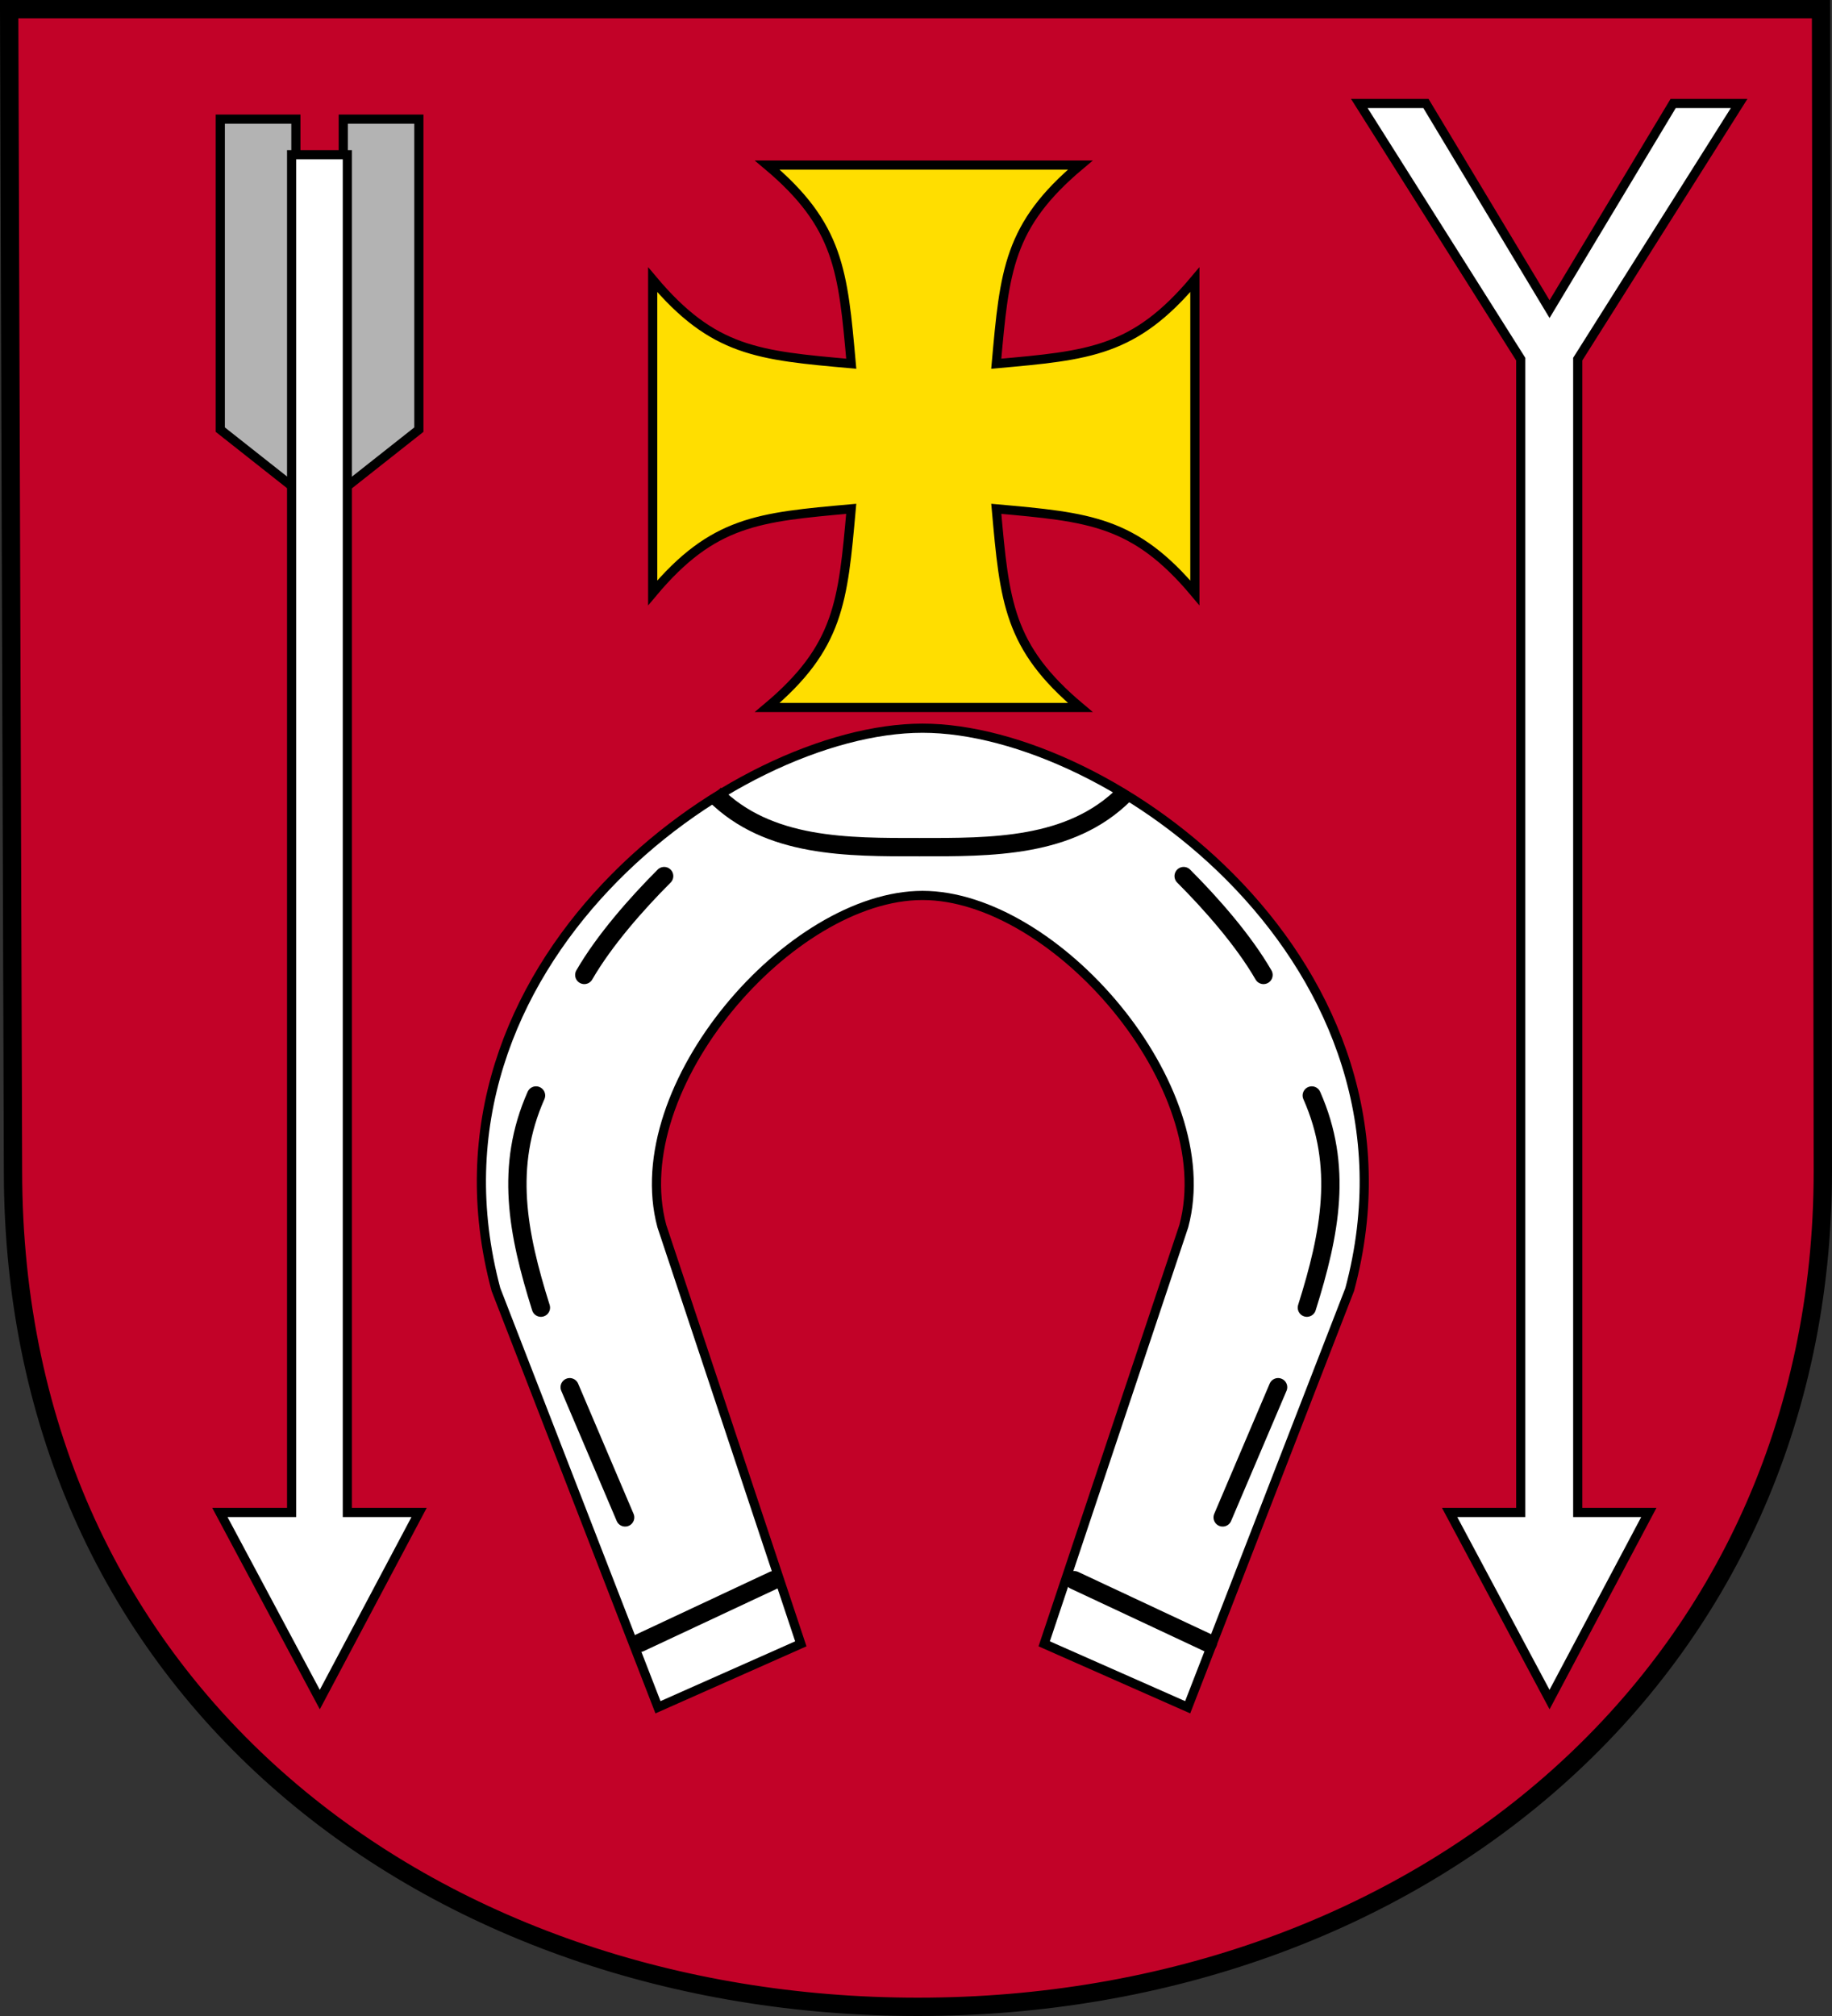
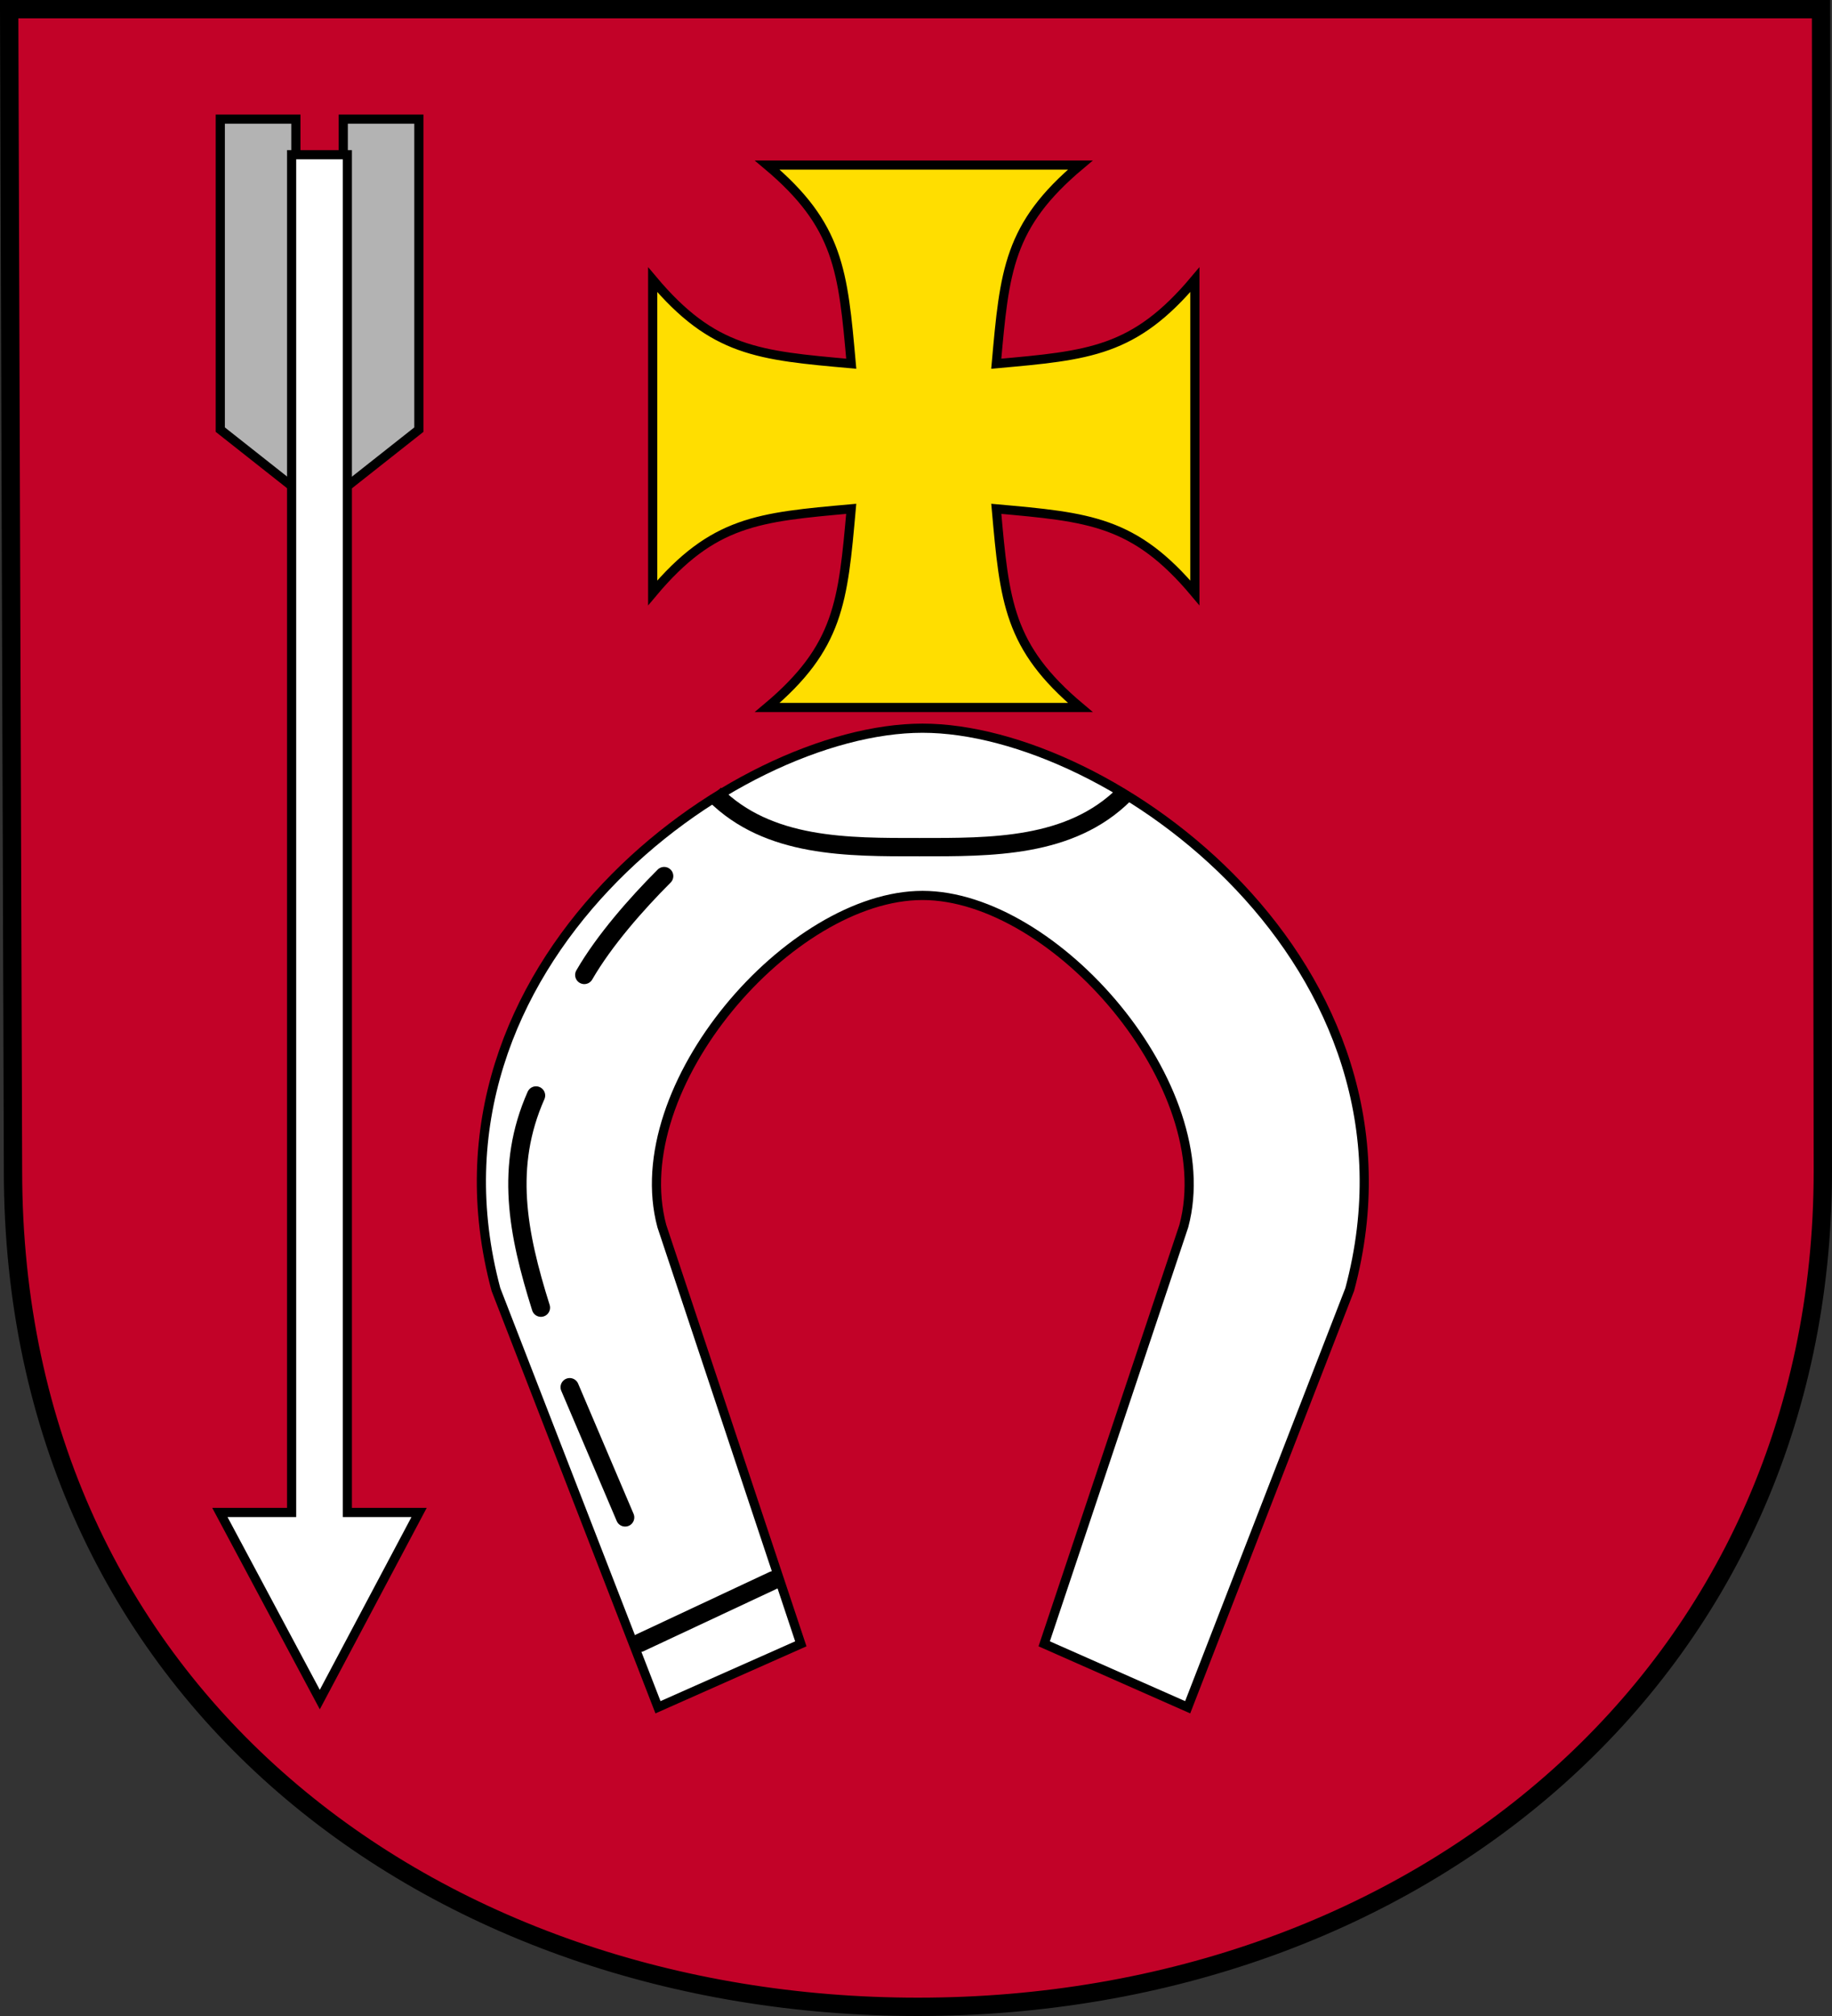
<svg xmlns="http://www.w3.org/2000/svg" xmlns:ns2="http://sodipodi.sourceforge.net/DTD/sodipodi-0.dtd" xmlns:xlink="http://www.w3.org/1999/xlink" version="1.0" width="750" height="825" id="svg4291">
  <rect width="100%" height="100%" fill="#333333" stroke="none" />
  <defs id="defs4294">
    <pattern xlink:href="#pattern2154" id="pattern2287" patternTransform="translate(4.995,189.524)" />
    <pattern xlink:href="#pattern2190" id="pattern2204" patternTransform="translate(214.215,22.618)" />
    <pattern xlink:href="#pattern2154" id="pattern2182" patternTransform="translate(-105.493,50.828)" />
    <pattern xlink:href="#pattern2154" id="pattern2178" patternTransform="translate(63.764,50.828)" />
    <pattern xlink:href="#pattern2154" id="pattern2174" patternTransform="translate(7.345,50.828)" />
    <pattern xlink:href="#pattern2154" id="pattern2170" patternTransform="translate(-49.074,50.828)" />
    <pattern patternUnits="userSpaceOnUse" width="44.079" height="54.264" patternTransform="translate(57.115,191.757)" id="pattern2154">
      <g id="g2156" transform="translate(-57.115,-191.757)">
        <path style="color:#000000;fill:#04da00;fill-opacity:1;fill-rule:evenodd;stroke:#000000;stroke-width:0.24;stroke-linecap:round;stroke-linejoin:bevel;stroke-miterlimit:4;stroke-dashoffset:0;stroke-opacity:1;marker:none;marker-start:none;marker-mid:none;marker-end:none;visibility:visible;display:block" d="M 78.965,191.877 C 87.276,203.928 91.016,202.543 81.042,228.031 C 86.445,239.39 78.957,245.928 78.965,245.9 C 79.067,245.504 71.069,239.39 77.302,228.031 C 67.329,202.127 71.057,203.513 78.965,191.877 z " id="path2158" ns2:nodetypes="cczcc" />
-         <path style="color:#000000;fill:#04da00;fill-opacity:1;fill-rule:evenodd;stroke:#000000;stroke-width:0.24;stroke-linecap:round;stroke-linejoin:bevel;stroke-miterlimit:4;stroke-dashoffset:0;stroke-opacity:1;marker:none;marker-start:none;marker-mid:none;marker-end:none;visibility:visible;display:block;stroke-dasharray:none" d="M 57.36,217.434 C 55.678,197.402 71.489,204.413 77.307,228.239 C 73.151,240.429 73.951,251.756 63.178,239.043 C 70.76,241.972 73.982,235.442 76.06,228.654 C 64.424,211.062 61.717,215.564 57.36,217.434 z " id="path2160" ns2:nodetypes="ccccc" />
+         <path style="color:#000000;fill:#04da00;fill-opacity:1;fill-rule:evenodd;stroke:#000000;stroke-width:0.24;stroke-linecap:round;stroke-linejoin:bevel;stroke-miterlimit:4;stroke-dashoffset:0;stroke-opacity:1;marker:none;marker-start:none;marker-mid:none;marker-end:none;visibility:visible;display:block;stroke-dasharray:none" d="M 57.36,217.434 C 55.678,197.402 71.489,204.413 77.307,228.239 C 73.151,240.429 73.951,251.756 63.178,239.043 C 70.76,241.972 73.982,235.442 76.06,228.654 z " id="path2160" ns2:nodetypes="ccccc" />
        <path style="color:#000000;fill:#04da00;fill-opacity:1;fill-rule:evenodd;stroke:#000000;stroke-width:0.24;stroke-linecap:round;stroke-linejoin:bevel;stroke-miterlimit:4;stroke-dashoffset:0;stroke-opacity:1;marker:none;marker-start:none;marker-mid:none;marker-end:none;visibility:visible;display:block" d="M 100.95,217.762 C 102.632,197.73 86.82,204.741 81.002,228.567 C 85.158,240.757 84.358,252.084 95.132,239.371 C 87.549,242.3 84.327,235.77 82.249,228.982 C 93.885,211.39 96.592,215.892 100.95,217.762 z " id="path2162" ns2:nodetypes="ccccc" />
        <rect style="color:#000000;fill:#04da00;fill-opacity:1;fill-rule:evenodd;stroke:#000000;stroke-width:0.24;stroke-linecap:round;stroke-linejoin:bevel;stroke-miterlimit:4;stroke-dashoffset:0;stroke-opacity:1;marker:none;marker-start:none;marker-mid:none;marker-end:none;visibility:visible;display:block;stroke-dasharray:none" id="rect2164" width="12.051" height="2.353" x="73.423" y="228.517" ry="1.346" rx="1.346" />
      </g>
    </pattern>
    <pattern patternUnits="userSpaceOnUse" width="213.336" height="54.264" patternTransform="translate(-105.493,50.828)" id="pattern2190">
      <g id="g2192" transform="translate(105.493,-50.828)">
        <rect style="fill:url(#pattern2170);stroke:none" width="44.079" height="54.264" x="-49.074" y="50.828" id="rect2194" />
-         <rect style="fill:url(#pattern2174);stroke:none" width="44.079" height="54.264" x="7.345" y="50.828" id="rect2196" />
        <rect style="fill:url(#pattern2178);stroke:none" width="44.079" height="54.264" x="63.764" y="50.828" id="rect2198" />
        <rect style="fill:url(#pattern2182);stroke:none" width="44.079" height="54.264" x="-105.493" y="50.828" id="rect2200" />
      </g>
    </pattern>
    <pattern patternUnits="userSpaceOnUse" width="235.079" height="68.173" patternTransform="translate(205.694,16.839)" id="pattern2208">
      <rect style="fill:url(#pattern2204);stroke:none" width="213.336" height="54.264" x="214.215" y="22.618" id="rect2212" transform="translate(-205.694,-16.839)" />
      <rect style="color:#000000;fill:none;fill-opacity:1;fill-rule:evenodd;stroke:none;stroke-width:0.24;stroke-linecap:round;stroke-linejoin:bevel;stroke-miterlimit:4;stroke-dashoffset:0;stroke-opacity:1;marker:none;marker-start:none;marker-mid:none;marker-end:none;visibility:visible;display:block" id="rect2210" width="235.079" height="68.173" x="205.694" y="16.839" transform="translate(-205.694,-16.839)" />
    </pattern>
    <pattern id="pattern2757" patternTransform="translate(205.694,16.839)" height="68.173" width="235.079" patternUnits="userSpaceOnUse">
      <rect transform="translate(-205.694,-16.839)" id="rect2759" y="22.618" x="214.215" height="54.264" width="213.336" style="fill:url(#pattern2204);stroke:none" />
      <rect transform="translate(-205.694,-16.839)" y="16.839" x="205.694" height="68.173" width="235.079" id="rect2761" style="color:#000000;fill:none;fill-opacity:1;fill-rule:evenodd;stroke:none;stroke-width:0.24;stroke-linecap:round;stroke-linejoin:bevel;stroke-miterlimit:4;stroke-dashoffset:0;stroke-opacity:1;marker:none;marker-start:none;marker-mid:none;marker-end:none;visibility:visible;display:block" />
    </pattern>
    <pattern id="pattern2745" patternTransform="translate(-105.493,50.828)" height="54.264" width="213.336" patternUnits="userSpaceOnUse">
      <g transform="translate(105.493,-50.828)" id="g2747">
        <rect id="rect2749" y="50.828" x="-49.074" height="54.264" width="44.079" style="fill:url(#pattern2170);stroke:none" />
        <rect id="rect2751" y="50.828" x="7.345" height="54.264" width="44.079" style="fill:url(#pattern2174);stroke:none" />
        <rect id="rect2753" y="50.828" x="63.764" height="54.264" width="44.079" style="fill:url(#pattern2178);stroke:none" />
        <rect id="rect2755" y="50.828" x="-105.493" height="54.264" width="44.079" style="fill:url(#pattern2182);stroke:none" />
      </g>
    </pattern>
    <pattern id="pattern2733" patternTransform="translate(57.115,191.757)" height="54.264" width="44.079" patternUnits="userSpaceOnUse">
      <g transform="translate(-57.115,-191.757)" id="g2735">
        <path ns2:nodetypes="cczcc" id="path2737" d="M 78.965,191.877 C 87.276,203.928 91.016,202.543 81.042,228.031 C 86.445,239.39 78.957,245.928 78.965,245.9 C 79.067,245.504 71.069,239.39 77.302,228.031 C 67.329,202.127 71.057,203.513 78.965,191.877 z " style="color:#000000;fill:#04da00;fill-opacity:1;fill-rule:evenodd;stroke:#000000;stroke-width:0.24;stroke-linecap:round;stroke-linejoin:bevel;stroke-miterlimit:4;stroke-dashoffset:0;stroke-opacity:1;marker:none;marker-start:none;marker-mid:none;marker-end:none;visibility:visible;display:block" />
        <path ns2:nodetypes="ccccc" id="path2739" d="M 57.36,217.434 C 55.678,197.402 71.489,204.413 77.307,228.239 C 73.151,240.429 73.951,251.756 63.178,239.043 C 70.76,241.972 73.982,235.442 76.06,228.654 C 64.424,211.062 61.717,215.564 57.36,217.434 z " style="color:#000000;fill:#04da00;fill-opacity:1;fill-rule:evenodd;stroke:#000000;stroke-width:0.24;stroke-linecap:round;stroke-linejoin:bevel;stroke-miterlimit:4;stroke-dashoffset:0;stroke-opacity:1;marker:none;marker-start:none;marker-mid:none;marker-end:none;visibility:visible;display:block;stroke-dasharray:none" />
        <path ns2:nodetypes="ccccc" id="path2741" d="M 100.95,217.762 C 102.632,197.73 86.82,204.741 81.002,228.567 C 85.158,240.757 84.358,252.084 95.132,239.371 C 87.549,242.3 84.327,235.77 82.249,228.982 C 93.885,211.39 96.592,215.892 100.95,217.762 z " style="color:#000000;fill:#04da00;fill-opacity:1;fill-rule:evenodd;stroke:#000000;stroke-width:0.24;stroke-linecap:round;stroke-linejoin:bevel;stroke-miterlimit:4;stroke-dashoffset:0;stroke-opacity:1;marker:none;marker-start:none;marker-mid:none;marker-end:none;visibility:visible;display:block" />
-         <rect rx="1.346" ry="1.346" y="228.517" x="73.423" height="2.353" width="12.051" id="rect2743" style="color:#000000;fill:#04da00;fill-opacity:1;fill-rule:evenodd;stroke:#000000;stroke-width:0.24;stroke-linecap:round;stroke-linejoin:bevel;stroke-miterlimit:4;stroke-dashoffset:0;stroke-opacity:1;marker:none;marker-start:none;marker-mid:none;marker-end:none;visibility:visible;display:block;stroke-dasharray:none" />
      </g>
    </pattern>
    <pattern patternTransform="translate(-49.074,50.828)" id="pattern2731" xlink:href="#pattern2154" />
    <pattern patternTransform="translate(7.345,50.828)" id="pattern2729" xlink:href="#pattern2154" />
    <pattern patternTransform="translate(63.764,50.828)" id="pattern2727" xlink:href="#pattern2154" />
    <pattern patternTransform="translate(-105.493,50.828)" id="pattern2725" xlink:href="#pattern2154" />
    <pattern patternTransform="translate(214.215,22.618)" id="pattern2723" xlink:href="#pattern2190" />
    <pattern patternTransform="translate(4.995,189.524)" id="pattern2721" xlink:href="#pattern2154" />
    <linearGradient x1="-303.69" y1="310.338" x2="-15.105" y2="310.338" id="linearGradient2893" xlink:href="#linearGradient3002" gradientUnits="userSpaceOnUse" gradientTransform="matrix(0.799,0,0,1.252,-638.932,135.101)" />
    <linearGradient x1="-303.69" y1="310.338" x2="-15.105" y2="310.338" id="linearGradient3044" xlink:href="#linearGradient3002" gradientUnits="userSpaceOnUse" gradientTransform="scale(0.799,1.252)" />
    <linearGradient x1="-303.69" y1="310.338" x2="-15.105" y2="310.338" id="linearGradient3037" xlink:href="#linearGradient3002" gradientUnits="userSpaceOnUse" gradientTransform="matrix(0.799,0,0,1.252,-3.120595e-5,-166.711)" />
    <linearGradient x1="-303.69" y1="310.338" x2="-15.105" y2="310.338" id="linearGradient3008" xlink:href="#linearGradient3002" gradientUnits="userSpaceOnUse" gradientTransform="scale(0.799,1.252)" />
    <pattern patternTransform="translate(4.995,189.524)" id="pattern2213" xlink:href="#pattern2154" />
    <pattern patternTransform="translate(214.215,22.618)" id="pattern2211" xlink:href="#pattern2190" />
    <pattern patternTransform="translate(-105.493,50.828)" id="pattern2209" xlink:href="#pattern2154" />
    <pattern patternTransform="translate(63.764,50.828)" id="pattern2207" xlink:href="#pattern2154" />
    <pattern patternTransform="translate(7.345,50.828)" id="pattern2205" xlink:href="#pattern2154" />
    <pattern patternTransform="translate(-49.074,50.828)" id="pattern2203" xlink:href="#pattern2154" />
    <pattern id="pattern2191" patternTransform="translate(57.115,191.757)" height="54.264" width="44.079" patternUnits="userSpaceOnUse">
      <g transform="translate(-57.115,-191.757)" id="g2193">
        <path ns2:nodetypes="cczcc" id="path2195" d="M 78.965,191.877 C 87.276,203.928 91.016,202.543 81.042,228.031 C 86.445,239.39 78.957,245.928 78.965,245.9 C 79.067,245.504 71.069,239.39 77.302,228.031 C 67.329,202.127 71.057,203.513 78.965,191.877 z " style="color:#000000;fill:#04da00;fill-opacity:1;fill-rule:evenodd;stroke:#000000;stroke-width:0.24;stroke-linecap:round;stroke-linejoin:bevel;stroke-miterlimit:4;stroke-dashoffset:0;stroke-opacity:1;marker:none;marker-start:none;marker-mid:none;marker-end:none;visibility:visible;display:block" />
        <path ns2:nodetypes="ccccc" id="path2197" d="M 57.36,217.434 C 55.678,197.402 71.489,204.413 77.307,228.239 C 73.151,240.429 73.951,251.756 63.178,239.043 C 70.76,241.972 73.982,235.442 76.06,228.654 C 64.424,211.062 61.717,215.564 57.36,217.434 z " style="color:#000000;fill:#04da00;fill-opacity:1;fill-rule:evenodd;stroke:#000000;stroke-width:0.24;stroke-linecap:round;stroke-linejoin:bevel;stroke-miterlimit:4;stroke-dashoffset:0;stroke-opacity:1;marker:none;marker-start:none;marker-mid:none;marker-end:none;visibility:visible;display:block;stroke-dasharray:none" />
        <path ns2:nodetypes="ccccc" id="path2199" d="M 100.95,217.762 C 102.632,197.73 86.82,204.741 81.002,228.567 C 85.158,240.757 84.358,252.084 95.132,239.371 C 87.549,242.3 84.327,235.77 82.249,228.982 C 93.885,211.39 96.592,215.892 100.95,217.762 z " style="color:#000000;fill:#04da00;fill-opacity:1;fill-rule:evenodd;stroke:#000000;stroke-width:0.24;stroke-linecap:round;stroke-linejoin:bevel;stroke-miterlimit:4;stroke-dashoffset:0;stroke-opacity:1;marker:none;marker-start:none;marker-mid:none;marker-end:none;visibility:visible;display:block" />
        <rect rx="1.346" ry="1.346" y="228.517" x="73.423" height="2.353" width="12.051" id="rect2201" style="color:#000000;fill:#04da00;fill-opacity:1;fill-rule:evenodd;stroke:#000000;stroke-width:0.24;stroke-linecap:round;stroke-linejoin:bevel;stroke-miterlimit:4;stroke-dashoffset:0;stroke-opacity:1;marker:none;marker-start:none;marker-mid:none;marker-end:none;visibility:visible;display:block;stroke-dasharray:none" />
      </g>
    </pattern>
    <pattern id="pattern2179" patternTransform="translate(-105.493,50.828)" height="54.264" width="213.336" patternUnits="userSpaceOnUse">
      <g transform="translate(105.493,-50.828)" id="g2181">
        <rect id="rect2183" y="50.828" x="-49.074" height="54.264" width="44.079" style="fill:url(#pattern2170);stroke:none" />
        <rect id="rect2185" y="50.828" x="7.345" height="54.264" width="44.079" style="fill:url(#pattern2174);stroke:none" />
        <rect id="rect2187" y="50.828" x="63.764" height="54.264" width="44.079" style="fill:url(#pattern2178);stroke:none" />
        <rect id="rect2189" y="50.828" x="-105.493" height="54.264" width="44.079" style="fill:url(#pattern2182);stroke:none" />
      </g>
    </pattern>
    <pattern id="pattern2173" patternTransform="translate(205.694,16.839)" height="68.173" width="235.079" patternUnits="userSpaceOnUse">
      <rect transform="translate(-205.694,-16.839)" id="rect2175" y="22.618" x="214.215" height="54.264" width="213.336" style="fill:url(#pattern2204);stroke:none" />
      <rect transform="translate(-205.694,-16.839)" y="16.839" x="205.694" height="68.173" width="235.079" id="rect2177" style="color:#000000;fill:none;fill-opacity:1;fill-rule:evenodd;stroke:none;stroke-width:0.24;stroke-linecap:round;stroke-linejoin:bevel;stroke-miterlimit:4;stroke-dashoffset:0;stroke-opacity:1;marker:none;marker-start:none;marker-mid:none;marker-end:none;visibility:visible;display:block" />
    </pattern>
    <pattern patternUnits="userSpaceOnUse" width="235.079" height="68.173" patternTransform="translate(205.694,16.839)" id="pattern2167">
      <rect style="fill:url(#pattern2204);stroke:none" width="213.336" height="54.264" x="214.215" y="22.618" id="rect2169" transform="translate(-205.694,-16.839)" />
      <rect style="color:#000000;fill:none;fill-opacity:1;fill-rule:evenodd;stroke:none;stroke-width:0.24;stroke-linecap:round;stroke-linejoin:bevel;stroke-miterlimit:4;stroke-dashoffset:0;stroke-opacity:1;marker:none;marker-start:none;marker-mid:none;marker-end:none;visibility:visible;display:block" id="rect2171" width="235.079" height="68.173" x="205.694" y="16.839" transform="translate(-205.694,-16.839)" />
    </pattern>
    <pattern patternUnits="userSpaceOnUse" width="213.336" height="54.264" patternTransform="translate(-105.493,50.828)" id="pattern2155">
      <g id="g2157" transform="translate(105.493,-50.828)">
        <rect style="fill:url(#pattern2170);stroke:none" width="44.079" height="54.264" x="-49.074" y="50.828" id="rect2159" />
        <rect style="fill:url(#pattern2174);stroke:none" width="44.079" height="54.264" x="7.345" y="50.828" id="rect2161" />
        <rect style="fill:url(#pattern2178);stroke:none" width="44.079" height="54.264" x="63.764" y="50.828" id="rect2163" />
        <rect style="fill:url(#pattern2182);stroke:none" width="44.079" height="54.264" x="-105.493" y="50.828" id="rect2165" />
      </g>
    </pattern>
    <pattern patternUnits="userSpaceOnUse" width="44.079" height="54.264" patternTransform="translate(57.115,191.757)" id="pattern2142">
      <g id="g2144" transform="translate(-57.115,-191.757)">
-         <path style="color:#000000;fill:#04da00;fill-opacity:1;fill-rule:evenodd;stroke:#000000;stroke-width:0.24;stroke-linecap:round;stroke-linejoin:bevel;stroke-miterlimit:4;stroke-dashoffset:0;stroke-opacity:1;marker:none;marker-start:none;marker-mid:none;marker-end:none;visibility:visible;display:block" d="M 78.965,191.877 C 87.276,203.928 91.016,202.543 81.042,228.031 C 86.445,239.39 78.957,245.928 78.965,245.9 C 79.067,245.504 71.069,239.39 77.302,228.031 C 67.329,202.127 71.057,203.513 78.965,191.877 z " id="path2146" ns2:nodetypes="cczcc" />
        <path style="color:#000000;fill:#04da00;fill-opacity:1;fill-rule:evenodd;stroke:#000000;stroke-width:0.24;stroke-linecap:round;stroke-linejoin:bevel;stroke-miterlimit:4;stroke-dashoffset:0;stroke-opacity:1;marker:none;marker-start:none;marker-mid:none;marker-end:none;visibility:visible;display:block;stroke-dasharray:none" d="M 57.36,217.434 C 55.678,197.402 71.489,204.413 77.307,228.239 C 73.151,240.429 73.951,251.756 63.178,239.043 C 70.76,241.972 73.982,235.442 76.06,228.654 C 64.424,211.062 61.717,215.564 57.36,217.434 z " id="path2148" ns2:nodetypes="ccccc" />
        <path style="color:#000000;fill:#04da00;fill-opacity:1;fill-rule:evenodd;stroke:#000000;stroke-width:0.24;stroke-linecap:round;stroke-linejoin:bevel;stroke-miterlimit:4;stroke-dashoffset:0;stroke-opacity:1;marker:none;marker-start:none;marker-mid:none;marker-end:none;visibility:visible;display:block" d="M 100.95,217.762 C 102.632,197.73 86.82,204.741 81.002,228.567 C 85.158,240.757 84.358,252.084 95.132,239.371 C 87.549,242.3 84.327,235.77 82.249,228.982 C 93.885,211.39 96.592,215.892 100.95,217.762 z " id="path2150" ns2:nodetypes="ccccc" />
        <rect style="color:#000000;fill:#04da00;fill-opacity:1;fill-rule:evenodd;stroke:#000000;stroke-width:0.24;stroke-linecap:round;stroke-linejoin:bevel;stroke-miterlimit:4;stroke-dashoffset:0;stroke-opacity:1;marker:none;marker-start:none;marker-mid:none;marker-end:none;visibility:visible;display:block;stroke-dasharray:none" id="rect2152" width="12.051" height="2.353" x="73.423" y="228.517" ry="1.346" rx="1.346" />
      </g>
    </pattern>
    <pattern xlink:href="#pattern2154" id="pattern2140" patternTransform="translate(-49.074,50.828)" />
    <pattern xlink:href="#pattern2154" id="pattern2138" patternTransform="translate(7.345,50.828)" />
    <pattern xlink:href="#pattern2154" id="pattern2136" patternTransform="translate(63.764,50.828)" />
    <pattern xlink:href="#pattern2154" id="pattern2134" patternTransform="translate(-105.493,50.828)" />
    <pattern xlink:href="#pattern2190" id="pattern2132" patternTransform="translate(214.215,22.618)" />
    <pattern xlink:href="#pattern2154" id="pattern2130" patternTransform="translate(4.995,189.524)" />
    <linearGradient id="linearGradient3002">
      <stop style="stop-color:#cdd7cd;stop-opacity:1" offset="0" id="stop3004" />
      <stop style="stop-color:#bdc5c2;stop-opacity:1" offset="0" id="stop3010" />
      <stop style="stop-color:#d8d8d8;stop-opacity:1" offset="1" id="stop3006" />
    </linearGradient>
    <style type="text/css" id="style6" />
    <defs id="defs5117" />
  </defs>
  <path d="M 3.75,3.75 L 5.322,479.13 C 5.322,693.768 177.846,821.25 375.786,821.25 C 580.179,821.25 746.25,684.788 746.25,479.13 L 745.514,3.75 L 3.75,3.75 z " style="fill:#c20228;fill-opacity:1;stroke:black;stroke-width:7.5;stroke-miterlimit:4;stroke-dasharray:none;stroke-opacity:1" id="path3269" />
  <g transform="translate(-2645.41,86.04)" id="g2043" />
  <path d="M 121.135,48.749 L 90.183,48.749 L 90.183,175.817 L 121.135,200.253 L 121.135,48.749 z M 140.527,48.749 L 171.48,48.749 L 171.48,175.817 L 140.527,200.253 L 140.527,48.749 z " style="fill:#b3b3b3;fill-rule:evenodd;stroke:black;stroke-width:3.75;stroke-linecap:butt;stroke-linejoin:miter;stroke-miterlimit:4;stroke-dasharray:none;stroke-opacity:1" id="path4304" />
-   <path d="M 556.491,42.344 L 622.568,146.966 L 622.568,618.944 L 593.463,618.944 L 634.367,695.509 L 675.01,618.944 L 645.905,618.944 L 645.905,146.966 L 711.981,42.344 L 684.974,42.344 L 634.367,126.513 L 583.761,42.344 L 556.491,42.344 z " style="fill:white;fill-rule:evenodd;stroke:black;stroke-width:3.75;stroke-linecap:butt;stroke-linejoin:miter;stroke-miterlimit:4;stroke-dasharray:none;stroke-opacity:1" id="path4311" />
  <path d="M 119.387,63.321 L 119.387,618.944 L 90.019,618.944 L 130.924,695.509 L 171.567,618.944 L 142.199,618.944 L 142.199,63.321 L 119.387,63.321 z " style="fill:white;fill-rule:evenodd;stroke:black;stroke-width:3.75;stroke-linecap:butt;stroke-linejoin:miter;stroke-miterlimit:4;stroke-dasharray:none;stroke-opacity:1" id="path4300" />
  <path d="M 377.664,297.999 C 300.486,297.999 167.347,394.516 203.032,527.695 L 269.371,698.656 L 327.844,672.697 L 270.944,501.736 C 255.619,444.541 323.574,366.436 377.664,366.436 C 431.754,366.436 499.971,444.541 484.645,501.736 L 427.484,672.697 L 486.219,698.656 L 552.558,527.695 C 588.243,394.516 454.842,297.999 377.664,297.999 z " style="fill:white;fill-opacity:1;fill-rule:evenodd;stroke:black;stroke-width:3.75;stroke-linecap:butt;stroke-linejoin:miter;stroke-miterlimit:4;stroke-dasharray:none;stroke-opacity:1" id="path4326" />
  <path d="M 255.921,620.964 L 233.228,567.686 M 221.442,535.127 C 211.827,504.583 206.622,477.245 219.442,448.303 M 239.202,398.972 C 247.354,384.852 260.555,369.859 271.894,358.52 M 261.948,672.295 L 316.649,646.67" style="fill:none;fill-rule:evenodd;stroke:black;stroke-width:7.5;stroke-linecap:round;stroke-linejoin:round;stroke-miterlimit:4;stroke-dasharray:none;stroke-opacity:1" id="path4334" />
  <path d="M 314.099,67.554 C 343.589,92.299 345.097,110.847 348.492,148.845 C 310.494,145.45 291.946,143.942 267.201,114.452 L 267.201,242.62 C 291.944,213.133 310.486,211.625 348.479,208.227 C 345.081,246.22 343.586,264.775 314.099,289.518 L 442.254,289.518 C 412.767,264.775 411.272,246.22 407.874,208.227 C 445.867,211.625 464.422,213.133 489.165,242.62 L 489.165,114.452 C 464.419,143.942 445.859,145.45 407.861,148.845 C 411.257,110.847 412.764,92.299 442.254,67.554 L 314.099,67.554 z " style="fill:#ffde00;fill-opacity:1;stroke:black;stroke-width:3.75;stroke-miterlimit:4;stroke-dasharray:none;stroke-opacity:1" id="path2911" />
  <path d="M 460.343,324.975 C 438.22,347.098 405.646,346.681 376.411,346.681 C 347.177,346.681 314.603,347.098 292.48,324.975" style="fill:none;fill-rule:evenodd;stroke:black;stroke-width:7.5;stroke-linecap:butt;stroke-linejoin:miter;stroke-miterlimit:4;stroke-opacity:1" id="path4340" />
-   <path d="M 500.547,620.964 L 523.239,567.686 M 535.025,535.127 C 544.64,504.583 549.845,477.245 537.025,448.303 M 517.266,398.972 C 509.114,384.852 495.913,369.859 484.574,358.52 M 494.52,672.295 L 439.819,646.67" style="fill:none;fill-rule:evenodd;stroke:black;stroke-width:7.5;stroke-linecap:round;stroke-linejoin:round;stroke-miterlimit:4;stroke-dasharray:none;stroke-opacity:1" id="path6100" />
</svg>